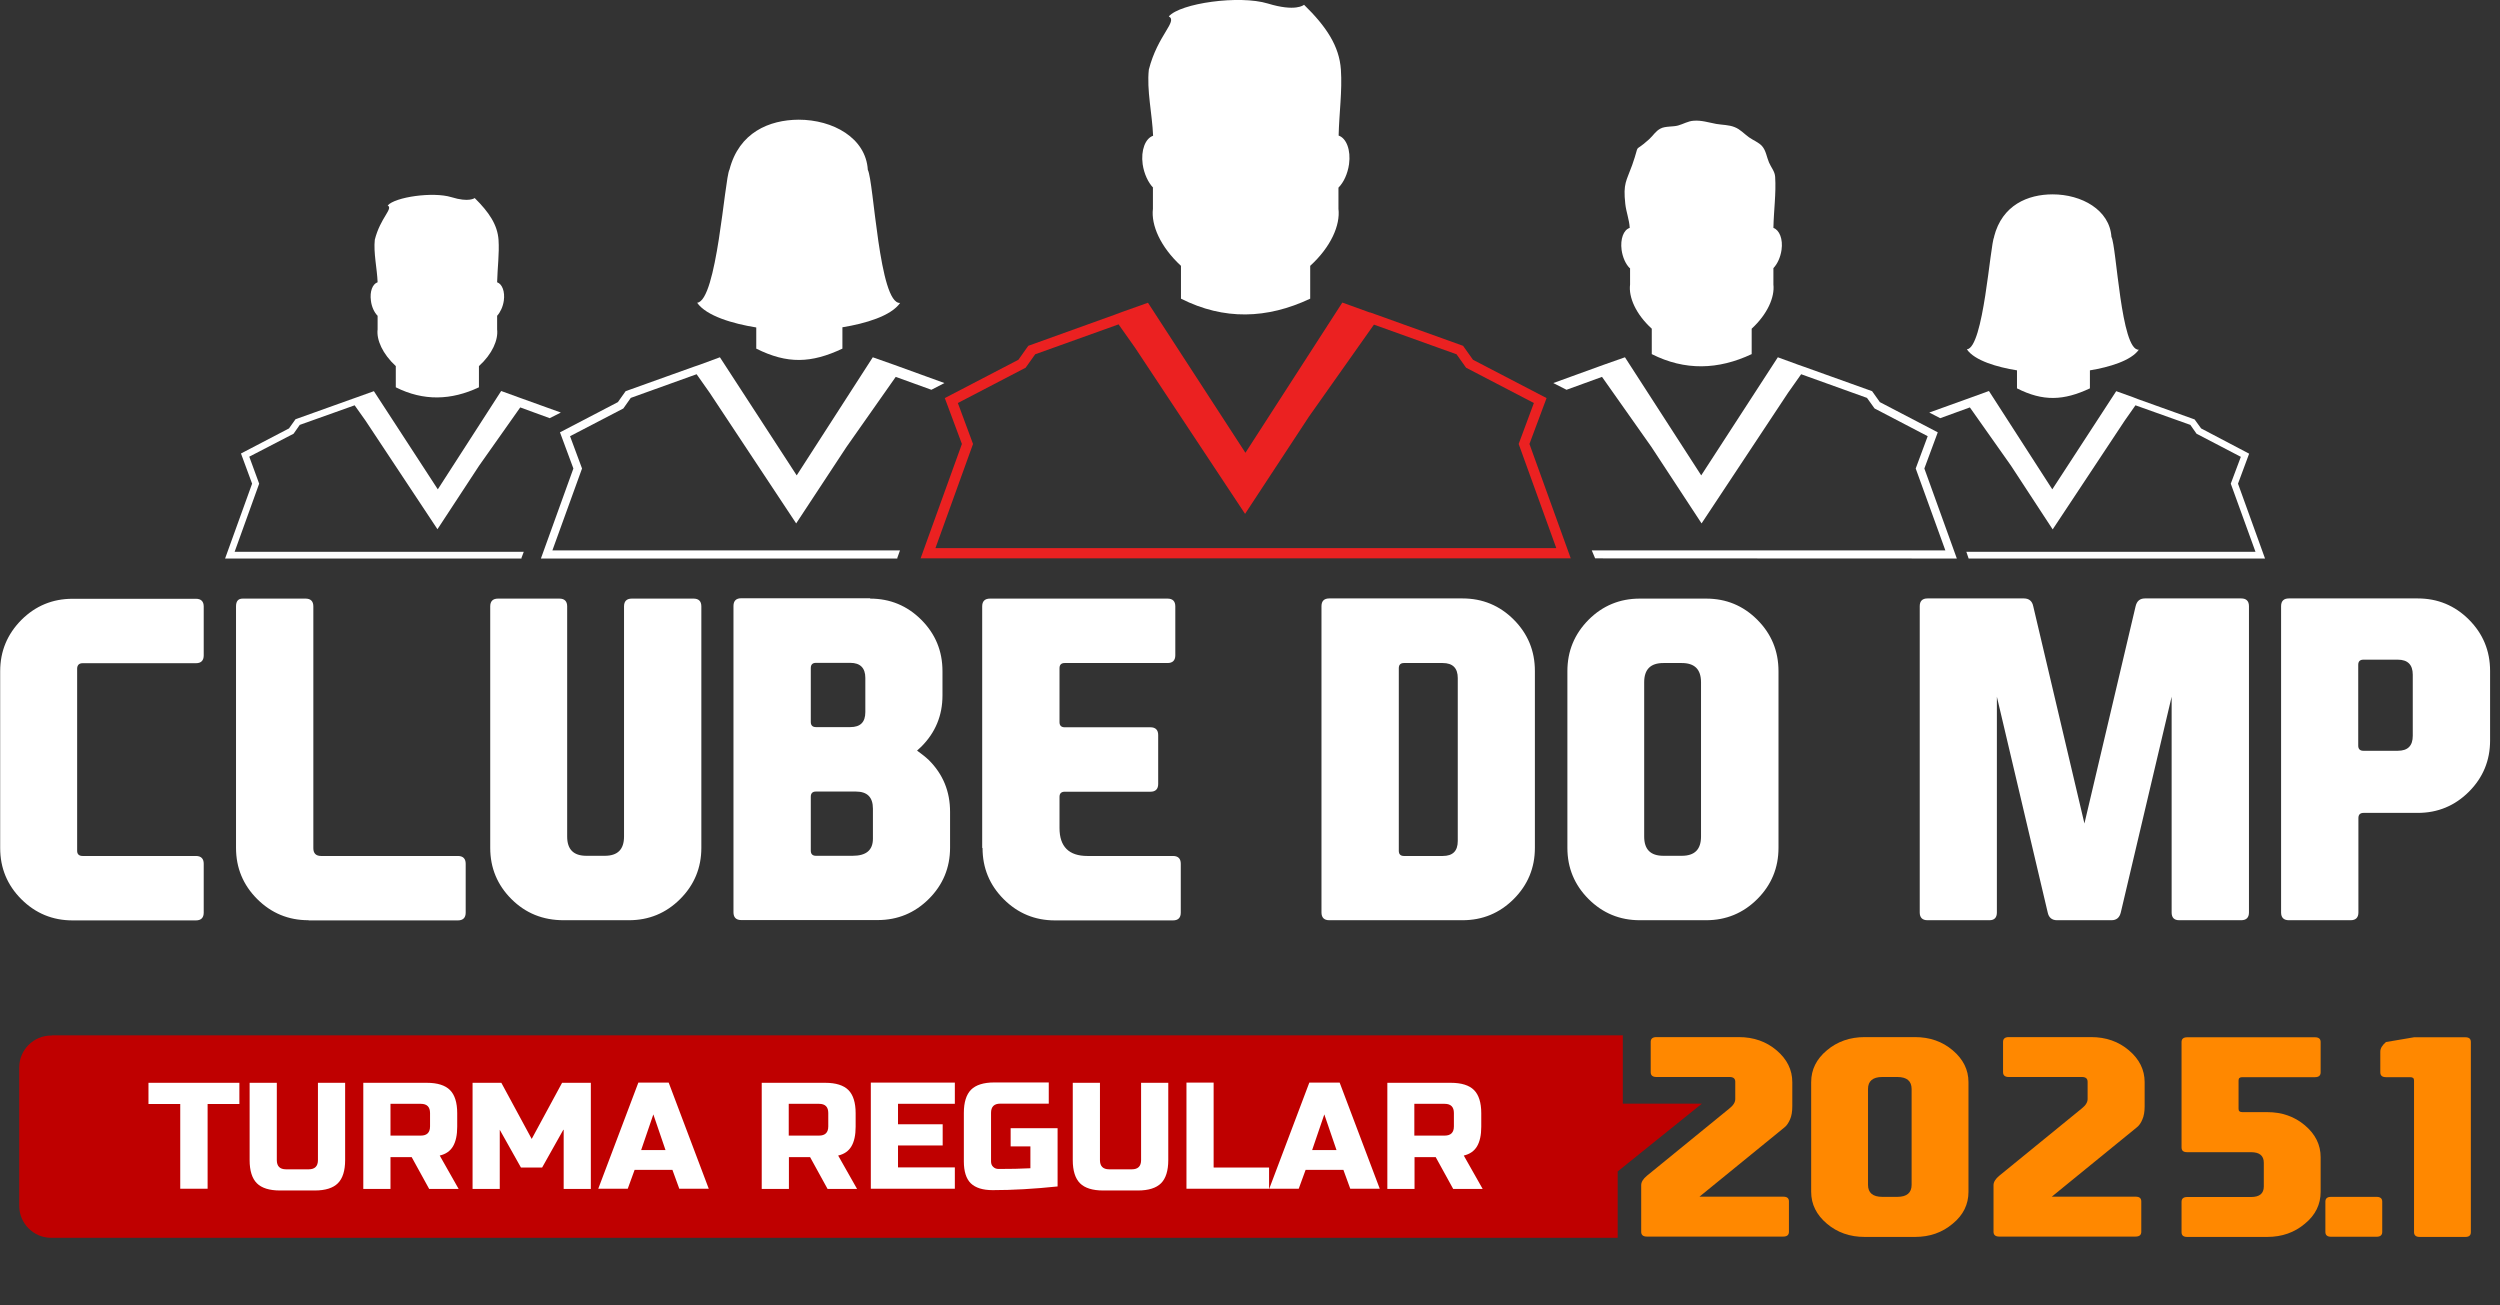
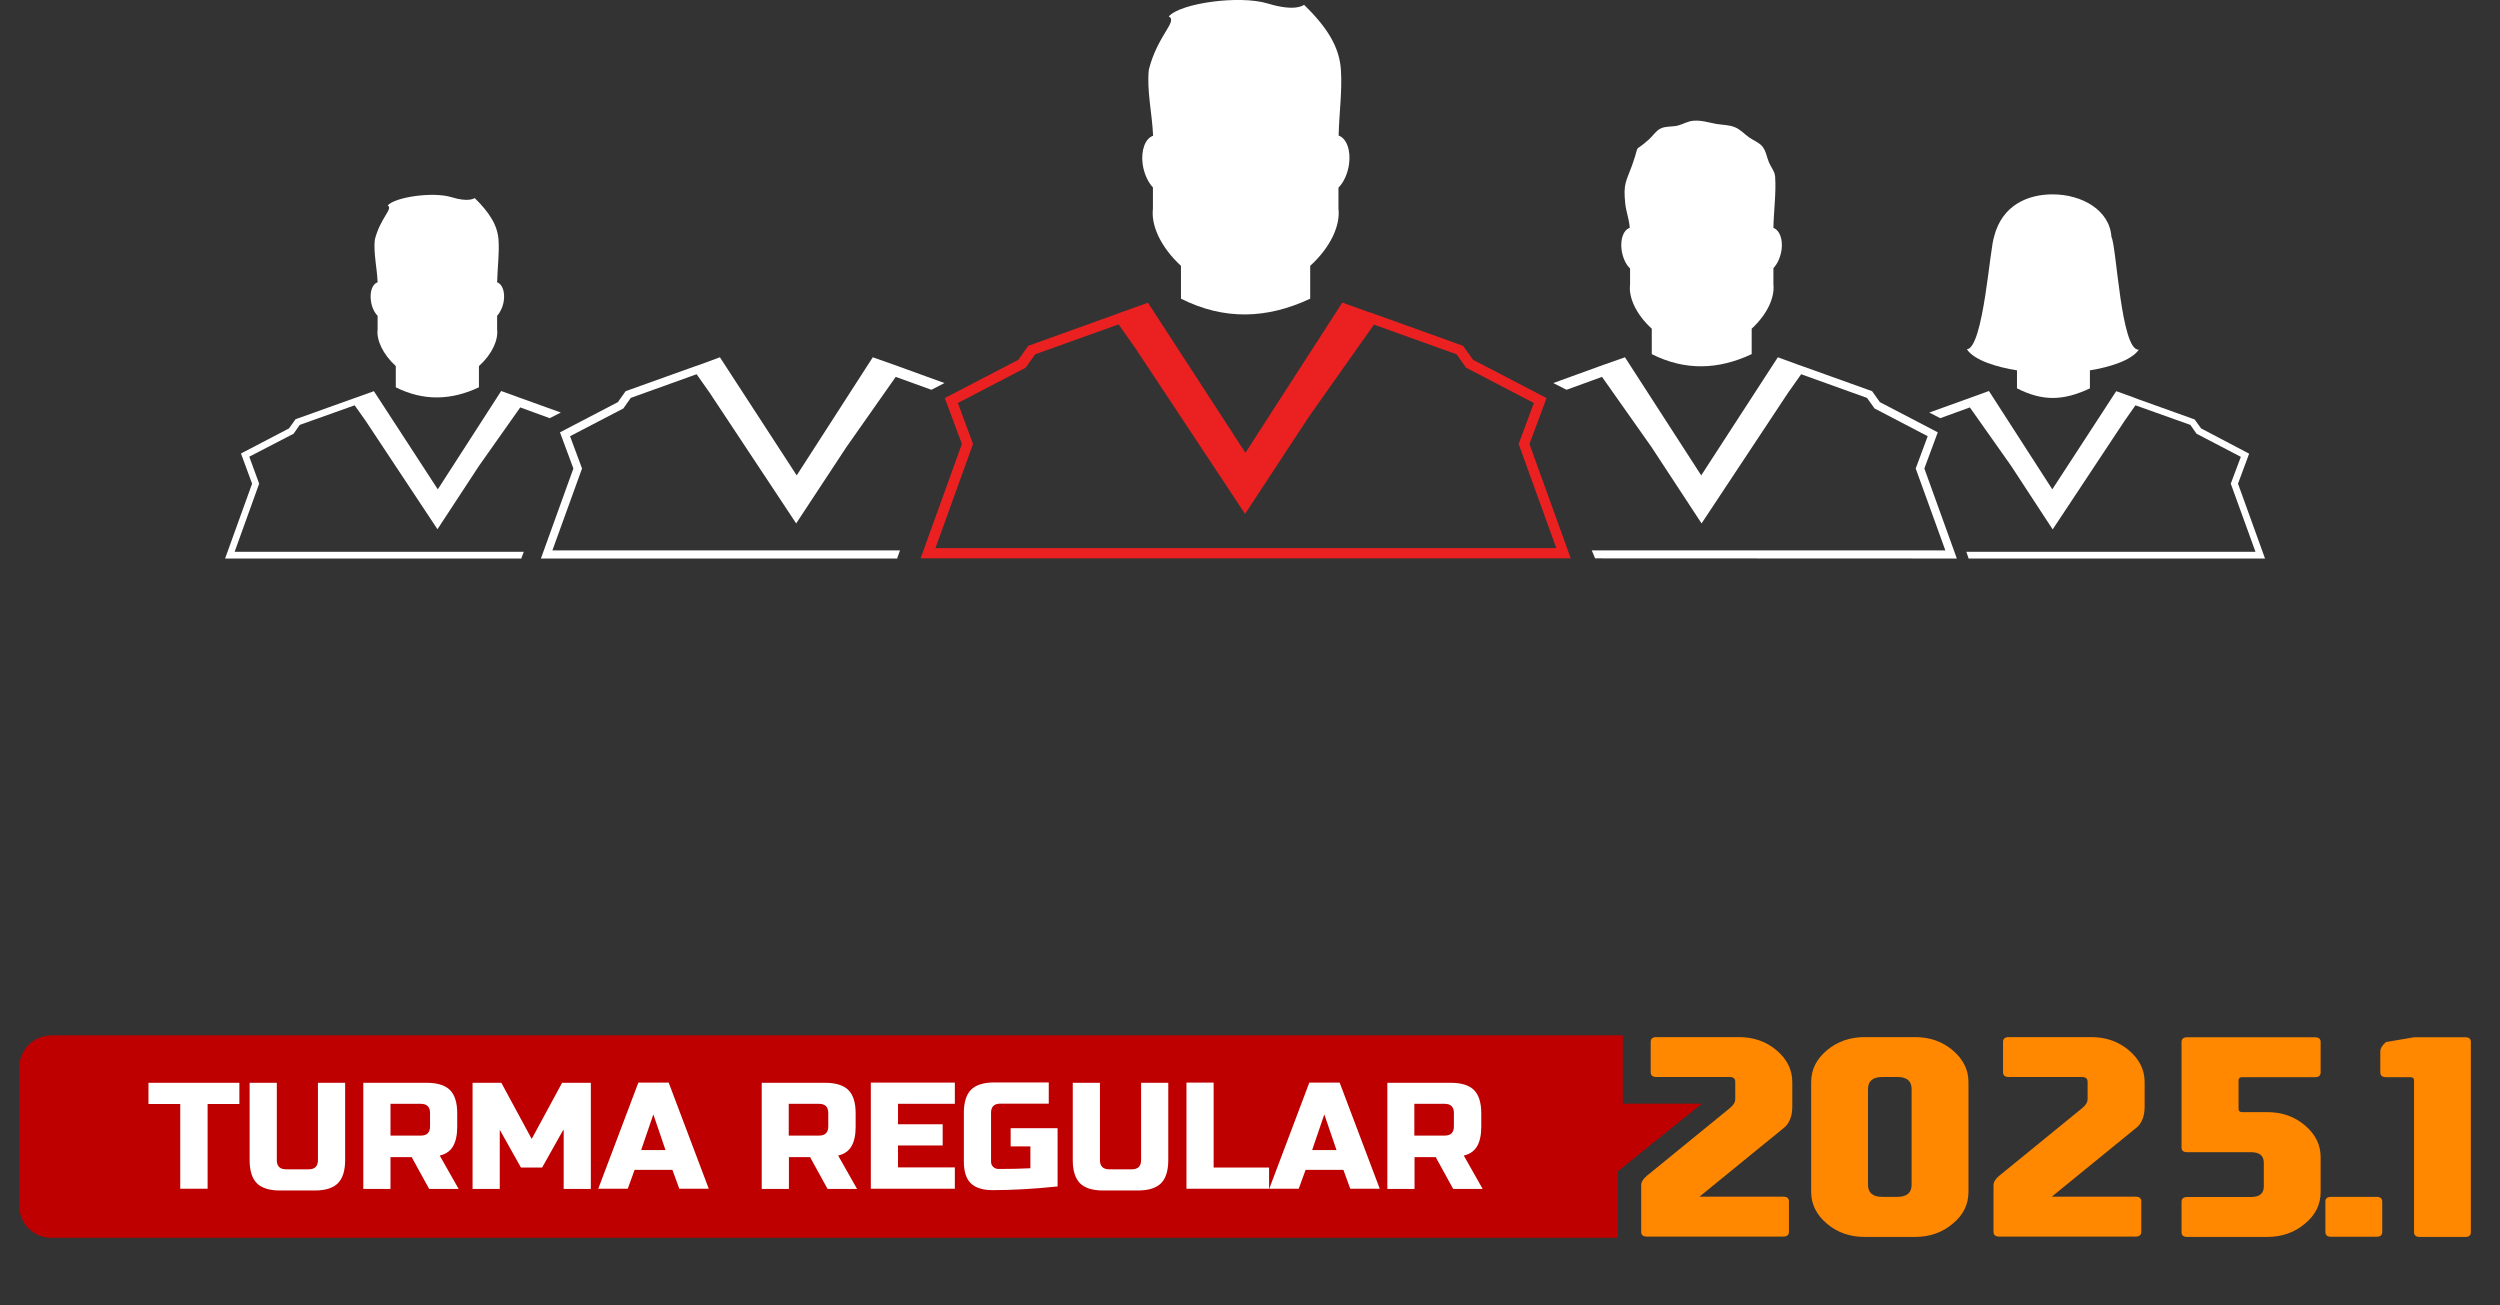
<svg xmlns="http://www.w3.org/2000/svg" width="113" height="59" viewBox="0 0 113 59" fill="none">
  <rect x="0" y="0" width="113" height="59" fill="#333333" stroke="none" />
  <g clip-path="url(#clip0_352_368)">
-     <path d="M3.487 38.459C3.487 38.61 3.574 38.69 3.734 38.69H8.857C9.088 38.69 9.208 38.81 9.208 39.041V41.251C9.208 41.483 9.088 41.602 8.857 41.602H3.279C2.378 41.602 1.604 41.283 0.965 40.645C0.327 40.007 0.008 39.233 0.008 38.331V30.344C0.008 29.434 0.327 28.669 0.965 28.022C1.604 27.384 2.378 27.065 3.279 27.065H8.857C9.088 27.065 9.208 27.184 9.208 27.416V29.626C9.208 29.857 9.088 29.977 8.857 29.977H3.734C3.582 29.977 3.495 30.057 3.487 30.208V38.467V38.459ZM13.939 41.594C13.038 41.594 12.264 41.275 11.625 40.637C10.987 39.999 10.668 39.225 10.668 38.323V27.408C10.668 27.176 10.764 27.057 10.971 27.057H13.812C14.043 27.057 14.163 27.176 14.163 27.408V38.339C14.163 38.571 14.282 38.69 14.514 38.69H20.697C20.929 38.69 21.049 38.81 21.049 39.041V41.251C21.049 41.483 20.929 41.602 20.697 41.602H13.955L13.939 41.594ZM25.285 27.057C25.517 27.057 25.636 27.176 25.636 27.408V37.812C25.636 38.395 25.924 38.682 26.506 38.682H27.336C27.918 38.682 28.206 38.395 28.206 37.812V27.408C28.206 27.176 28.325 27.057 28.557 27.057H31.349C31.581 27.057 31.701 27.176 31.701 27.408V38.323C31.701 39.225 31.381 39.999 30.743 40.637C30.105 41.275 29.331 41.594 28.429 41.594H25.477C24.535 41.594 23.753 41.275 23.115 40.637C22.477 39.999 22.158 39.225 22.158 38.323V27.408C22.158 27.176 22.277 27.057 22.509 27.057H25.301H25.285ZM36.879 29.961C36.727 29.961 36.648 30.041 36.648 30.192V32.634C36.648 32.786 36.727 32.865 36.879 32.865H38.435C38.89 32.865 39.113 32.642 39.113 32.187V30.639C39.113 30.192 38.882 29.961 38.435 29.961H36.879ZM36.879 35.778C36.727 35.778 36.648 35.858 36.648 36.009V38.451C36.648 38.602 36.727 38.682 36.879 38.682H38.538C39.153 38.682 39.456 38.427 39.456 37.908V36.552C39.456 36.033 39.201 35.778 38.682 35.778H36.879ZM39.328 27.057C40.23 27.057 41.004 27.376 41.642 28.014C42.281 28.652 42.6 29.427 42.6 30.336V31.437C42.6 32.339 42.281 33.113 41.642 33.751C41.578 33.815 41.515 33.871 41.451 33.927C41.634 34.062 41.818 34.198 41.986 34.358C42.624 34.996 42.943 35.77 42.943 36.695V38.315C42.943 39.217 42.624 39.991 41.986 40.629C41.347 41.267 40.573 41.587 39.672 41.587H33.504C33.272 41.587 33.153 41.467 33.153 41.236V27.392C33.153 27.16 33.272 27.041 33.504 27.041H39.328V27.057ZM44.395 38.323V27.408C44.395 27.176 44.515 27.057 44.746 27.057H52.773C53.005 27.057 53.124 27.176 53.124 27.408V29.618C53.124 29.849 53.005 29.969 52.773 29.969H48.121C47.97 29.969 47.89 30.049 47.89 30.201V32.642C47.89 32.794 47.97 32.873 48.121 32.873H51.999C52.23 32.873 52.35 32.993 52.35 33.224V35.435C52.35 35.666 52.23 35.786 51.999 35.786H48.121C47.97 35.786 47.89 35.866 47.89 36.017V37.429C47.89 38.267 48.313 38.69 49.151 38.69H53.02C53.252 38.69 53.371 38.81 53.371 39.041V41.251C53.371 41.483 53.252 41.602 53.02 41.602H47.682C46.781 41.602 46.007 41.283 45.369 40.645C44.73 40.007 44.411 39.233 44.411 38.331L44.395 38.323ZM69.377 38.323C69.377 39.225 69.058 39.999 68.42 40.637C67.782 41.275 67.008 41.594 66.106 41.594H60.082C59.85 41.594 59.731 41.475 59.731 41.243V27.4C59.731 27.168 59.85 27.049 60.082 27.049H66.106C67.008 27.049 67.782 27.368 68.42 28.006C69.058 28.645 69.377 29.419 69.377 30.328V38.315V38.323ZM63.226 38.459C63.226 38.61 63.305 38.69 63.457 38.69H65.212C65.667 38.69 65.891 38.467 65.891 38.012V30.647C65.891 30.201 65.667 29.969 65.212 29.969H63.457C63.305 29.969 63.226 30.049 63.226 30.201V38.459ZM80.388 38.323C80.388 39.225 80.069 39.999 79.431 40.637C78.793 41.275 78.019 41.594 77.117 41.594H74.117C73.215 41.594 72.441 41.275 71.803 40.637C71.165 39.999 70.846 39.225 70.846 38.323V30.336C70.846 29.427 71.165 28.66 71.803 28.014C72.441 27.376 73.215 27.057 74.117 27.057H77.117C78.027 27.057 78.793 27.376 79.431 28.014C80.069 28.652 80.388 29.427 80.388 30.336V38.323ZM74.317 37.812C74.317 38.395 74.604 38.682 75.186 38.682H76.016C76.599 38.682 76.886 38.395 76.886 37.812V30.839C76.886 30.256 76.599 29.969 76.016 29.969H75.186C74.604 29.969 74.317 30.256 74.317 30.839V37.812ZM92.979 41.594C92.748 41.594 92.604 41.475 92.556 41.243L90.259 31.493V41.243C90.259 41.475 90.147 41.594 89.924 41.594H87.123C86.891 41.594 86.772 41.475 86.772 41.243V27.4C86.772 27.168 86.891 27.049 87.123 27.049H91.479C91.711 27.049 91.854 27.168 91.902 27.4L94.216 37.222L96.53 27.4C96.586 27.168 96.722 27.049 96.953 27.049H101.302C101.533 27.049 101.653 27.168 101.653 27.4V41.243C101.653 41.475 101.533 41.594 101.302 41.594H98.501C98.269 41.594 98.158 41.475 98.158 41.243V31.493L95.86 41.243C95.804 41.475 95.668 41.594 95.437 41.594H92.979ZM106.823 29.817C106.671 29.817 106.592 29.897 106.592 30.049V33.703C106.592 33.855 106.671 33.935 106.823 33.935H108.379C108.834 33.935 109.057 33.711 109.057 33.256V30.496C109.057 30.041 108.826 29.817 108.379 29.817H106.823ZM112.552 33.472C112.552 34.373 112.233 35.148 111.595 35.786C110.956 36.424 110.182 36.743 109.281 36.743H106.831C106.679 36.743 106.6 36.823 106.6 36.975V41.243C106.6 41.475 106.48 41.594 106.249 41.594H103.456C103.225 41.594 103.105 41.475 103.105 41.243V27.4C103.105 27.168 103.225 27.049 103.456 27.049H109.281C110.182 27.049 110.956 27.368 111.595 28.006C112.233 28.645 112.552 29.419 112.552 30.328V33.464V33.472Z" fill="white" />
    <path fill-rule="evenodd" clip-rule="evenodd" d="M52.128 8.49C51.896 8.25 51.713 7.859 51.649 7.428C51.561 6.79 51.769 6.255 52.12 6.136C52.08 5.154 51.825 4.069 51.928 3.144C52.327 1.58 53.245 0.965 52.83 0.742C53.349 0.144 56.014 -0.232 57.306 0.159C58.559 0.542 58.926 0.231 58.942 0.215C59.947 1.197 60.538 2.082 60.609 3.152C60.673 4.117 60.53 5.106 60.506 6.128C60.857 6.247 61.064 6.782 60.977 7.42C60.913 7.859 60.737 8.242 60.498 8.482V9.439C60.586 10.173 60.163 11.155 59.221 12.016V13.5C57.274 14.418 55.327 14.482 53.38 13.5V12.016C52.447 11.155 52.024 10.173 52.112 9.439V8.482L52.128 8.49Z" fill="white" />
    <path fill-rule="evenodd" clip-rule="evenodd" d="M40.423 16.492L42.689 17.314L42.099 17.618L40.487 17.035L38.261 20.203L35.987 23.658L32.077 17.753L31.487 16.915L28.511 17.985L28.175 18.463L25.766 19.716L26.308 21.176L24.968 24.878H40.679L40.551 25.238H40.567V25.245H24.449L25.917 21.176L25.311 19.541L27.928 18.176L28.279 17.681L31.351 16.58L31.63 16.485L32.54 16.149L36.011 21.487L39.45 16.149L40.423 16.492Z" fill="white" />
    <path fill-rule="evenodd" clip-rule="evenodd" d="M61.934 14.123L66.131 15.631L66.578 16.261L69.905 17.993L69.131 20.067L70.998 25.238H41.611L43.478 20.067L42.705 17.993L46.032 16.261L46.478 15.631L50.38 14.227L50.723 14.099L51.888 13.684L56.293 20.466L60.673 13.676L61.91 14.123H61.934ZM50.572 14.657L46.79 16.014L46.359 16.62L43.295 18.216L43.981 20.067L42.282 24.775H70.344L68.644 20.067L69.331 18.216L66.266 16.62L65.836 16.014L62.102 14.673L59.165 18.831L56.277 23.227L51.306 15.719L50.556 14.657H50.572Z" fill="#EB2121" />
    <path fill-rule="evenodd" clip-rule="evenodd" d="M72.475 16.492L70.209 17.314L70.807 17.618L72.411 17.035L74.645 20.203L76.911 23.658L80.821 17.753L81.412 16.915L84.388 17.985L84.731 18.463L87.132 19.716L86.59 21.176L87.93 24.878H71.948L72.1 25.238L88.449 25.245L86.981 21.176L87.587 19.541L84.97 18.176L84.619 17.681L81.547 16.58L81.276 16.485L80.358 16.149L76.895 21.487L73.448 16.149L72.475 16.492Z" fill="white" />
    <path fill-rule="evenodd" clip-rule="evenodd" d="M17.068 14.274C16.917 14.123 16.797 13.867 16.765 13.588C16.709 13.173 16.837 12.838 17.068 12.758C17.044 12.128 16.877 11.434 16.941 10.835C17.196 9.83 17.786 9.431 17.523 9.287C17.858 8.904 19.574 8.657 20.403 8.912C21.209 9.16 21.449 8.952 21.457 8.952C22.103 9.591 22.486 10.157 22.534 10.843C22.574 11.466 22.486 12.104 22.47 12.758C22.701 12.838 22.829 13.181 22.773 13.588C22.733 13.867 22.614 14.115 22.47 14.274V14.889C22.526 15.36 22.255 15.998 21.648 16.548V17.506C20.395 18.096 19.143 18.136 17.89 17.506V16.548C17.292 15.998 17.012 15.36 17.068 14.889V14.274Z" fill="white" />
    <path fill-rule="evenodd" clip-rule="evenodd" d="M23.467 17.969L25.35 18.647L24.847 18.902L23.515 18.415L21.656 21.049L19.773 23.921L16.517 19.006L16.03 18.32L13.549 19.205L13.27 19.604L11.267 20.642L11.714 21.862L10.605 24.942H23.674L23.563 25.238H23.579V25.245H10.174L11.395 21.862L10.892 20.498L13.062 19.365L13.357 18.95L15.919 18.032L16.142 17.953L16.9 17.681L19.789 22.118L22.653 17.673L23.467 17.969Z" fill="white" />
    <path fill-rule="evenodd" clip-rule="evenodd" d="M89.086 17.969L87.203 18.647L87.698 18.902L89.038 18.415L90.897 21.049L92.781 23.929L96.036 19.014L96.523 18.32L99.004 19.205L99.283 19.604L101.286 20.649L100.831 21.862L101.948 24.942H88.879L88.982 25.245H88.966H102.379L101.158 21.862L101.661 20.506L99.491 19.365L99.196 18.958L96.634 18.04L96.411 17.953L95.653 17.681L92.764 22.118L89.9 17.673L89.086 17.969Z" fill="white" />
    <path fill-rule="evenodd" clip-rule="evenodd" d="M73.663 12.12C73.479 11.937 73.344 11.633 73.296 11.298C73.232 10.803 73.383 10.389 73.663 10.301C73.647 9.942 73.503 9.583 73.463 9.216C73.36 8.282 73.511 8.194 73.775 7.46C74.173 6.327 73.766 6.997 74.54 6.295C74.74 6.112 74.828 5.928 75.059 5.809C75.267 5.697 75.626 5.737 75.849 5.673C76.08 5.609 76.304 5.473 76.543 5.458C76.894 5.426 77.229 5.537 77.573 5.601C77.852 5.649 78.147 5.641 78.402 5.745C78.666 5.848 78.833 6.048 79.057 6.208C79.248 6.343 79.503 6.439 79.647 6.606C79.823 6.806 79.855 7.101 79.958 7.341C80.054 7.572 80.222 7.74 80.237 7.995C80.285 8.737 80.174 9.511 80.158 10.301C80.429 10.396 80.597 10.803 80.525 11.298C80.477 11.633 80.333 11.937 80.158 12.12V12.862C80.222 13.429 79.894 14.195 79.176 14.857V16.006C77.668 16.716 76.16 16.764 74.66 16.006V14.857C73.934 14.195 73.607 13.429 73.679 12.862V12.12H73.663Z" fill="white" />
    <path fill-rule="evenodd" clip-rule="evenodd" d="M90.131 10.7C90.498 9.263 91.663 8.785 92.78 8.785C94.089 8.785 95.357 9.487 95.437 10.708C95.669 11.13 95.868 15.87 96.674 15.806C96.331 16.301 95.341 16.596 94.464 16.74V17.554C93.275 18.112 92.349 18.152 91.168 17.554V16.74C90.275 16.596 89.253 16.301 88.902 15.79C89.66 15.726 89.948 11.075 90.139 10.692L90.131 10.7Z" fill="white" />
-     <path fill-rule="evenodd" clip-rule="evenodd" d="M32.97 7.676C33.401 5.984 34.773 5.418 36.098 5.41C37.646 5.41 39.138 6.232 39.225 7.676C39.497 8.178 39.736 13.764 40.686 13.692C40.279 14.282 39.114 14.625 38.077 14.793V15.758C36.672 16.421 35.587 16.461 34.183 15.758V14.801C33.13 14.633 31.925 14.282 31.51 13.684C32.403 13.604 32.746 8.123 32.97 7.668V7.676Z" fill="white" />
    <path fill-rule="evenodd" clip-rule="evenodd" d="M2.345 46.797H73.351V49.885H76.925L73.119 52.949V55.949H2.313C1.515 55.949 0.869 55.294 0.869 54.505V48.249C0.869 47.451 1.523 46.805 2.313 46.805H2.353L2.345 46.797Z" fill="#BF0000" />
    <path d="M9.376 53.731H8.147V49.901H6.711V48.943H10.82V49.901H9.384V53.731H9.376ZM14.371 48.943H15.6V52.438C15.6 52.917 15.488 53.268 15.272 53.483C15.057 53.699 14.706 53.81 14.227 53.81H12.655C12.177 53.81 11.825 53.699 11.61 53.483C11.395 53.268 11.283 52.917 11.283 52.438V48.943H12.512V52.438C12.512 52.709 12.647 52.853 12.927 52.853H13.956C14.227 52.853 14.371 52.717 14.371 52.438V48.943ZM16.421 48.943H19.294C19.773 48.943 20.124 49.055 20.339 49.27C20.555 49.486 20.666 49.837 20.666 50.316V50.93C20.666 51.305 20.602 51.6 20.475 51.816C20.347 52.031 20.148 52.167 19.876 52.231L20.73 53.739H19.398L18.608 52.302H17.65V53.739H16.421V48.943ZM19.438 50.308C19.438 50.036 19.302 49.893 19.023 49.893H17.65V51.329H19.023C19.294 51.329 19.438 51.193 19.438 50.914V50.3V50.308ZM25.462 51.066L24.504 52.773H23.547L22.589 51.066V53.739H21.36V48.943H22.661L24.033 51.48L25.406 48.943H26.706V53.739H25.478V51.066H25.462ZM28.374 53.731H27.041L28.853 48.935H30.225L32.036 53.731H30.704L30.393 52.877H28.685L28.374 53.731ZM28.988 51.983H30.081L29.531 50.371L28.98 51.983H28.988ZM34.43 48.943H37.303C37.781 48.943 38.132 49.055 38.348 49.27C38.563 49.486 38.675 49.837 38.675 50.316V50.93C38.675 51.305 38.611 51.6 38.483 51.816C38.356 52.031 38.156 52.167 37.885 52.231L38.739 53.739H37.406L36.616 52.302H35.659V53.739H34.43V48.943ZM37.438 50.308C37.438 50.036 37.303 49.893 37.023 49.893H35.651V51.329H37.023C37.294 51.329 37.438 51.193 37.438 50.914V50.3V50.308ZM43.159 53.731H39.361V48.935H43.159V49.893H40.59V50.818H42.609V51.776H40.59V52.765H43.159V53.723V53.731ZM47.811 53.627C46.742 53.739 45.76 53.794 44.867 53.794C44.42 53.794 44.093 53.691 43.877 53.483C43.67 53.276 43.566 52.949 43.566 52.494V50.3C43.566 49.821 43.678 49.47 43.893 49.254C44.109 49.039 44.46 48.927 44.938 48.927H47.404V49.885H45.21C44.938 49.885 44.795 50.02 44.795 50.3V52.494C44.795 52.598 44.827 52.685 44.891 52.741C44.954 52.805 45.034 52.837 45.138 52.837C45.664 52.837 46.143 52.829 46.574 52.805V51.816H45.681V50.994H47.803V53.627H47.811ZM51.577 48.943H52.806V52.438C52.806 52.917 52.694 53.268 52.479 53.483C52.263 53.699 51.912 53.81 51.433 53.81H49.861C49.383 53.81 49.032 53.699 48.816 53.483C48.601 53.268 48.489 52.917 48.489 52.438V48.943H49.718V52.438C49.718 52.709 49.853 52.853 50.133 52.853H51.162C51.433 52.853 51.577 52.717 51.577 52.438V48.943ZM54.864 52.773H57.362V53.731H53.628V48.935H54.856V52.765L54.864 52.773ZM58.702 53.731H57.37L59.181 48.935H60.553L62.365 53.731H61.032L60.721 52.877H59.014L58.702 53.731ZM59.317 51.983H60.41L59.859 50.371L59.309 51.983H59.317ZM62.708 48.943H65.58C66.059 48.943 66.41 49.055 66.625 49.27C66.841 49.486 66.953 49.837 66.953 50.316V50.93C66.953 51.305 66.889 51.6 66.761 51.816C66.633 52.031 66.434 52.167 66.163 52.231L67.016 53.739H65.684L64.894 52.302H63.937V53.739H62.708V48.943ZM65.716 50.308C65.716 50.036 65.58 49.893 65.301 49.893H63.928V51.329H65.301C65.572 51.329 65.716 51.193 65.716 50.914V50.3V50.308Z" fill="white" />
    <path d="M81.012 48.911V50.005C81.012 50.244 80.98 50.443 80.908 50.603C80.836 50.763 80.756 50.882 80.653 50.962L76.815 54.09H80.605C80.78 54.09 80.86 54.162 80.86 54.305V55.678C80.86 55.821 80.772 55.893 80.605 55.893H74.437C74.269 55.893 74.182 55.821 74.182 55.678V53.571C74.182 53.428 74.269 53.284 74.445 53.14L78.163 50.108C78.347 49.965 78.434 49.821 78.434 49.677V48.895C78.434 48.752 78.347 48.68 78.179 48.68H74.868C74.7 48.68 74.612 48.608 74.612 48.465V47.092C74.612 46.949 74.7 46.877 74.868 46.877H78.594C79.264 46.877 79.831 47.076 80.302 47.475C80.772 47.874 81.012 48.353 81.012 48.911Z" fill="#FF8800" />
    <path d="M88.975 53.874C88.975 54.433 88.743 54.92 88.264 55.31C87.794 55.709 87.227 55.909 86.557 55.909H84.283C83.613 55.909 83.046 55.709 82.575 55.31C82.105 54.912 81.865 54.433 81.865 53.874V48.911C81.865 48.345 82.105 47.866 82.575 47.475C83.046 47.076 83.621 46.877 84.283 46.877H86.557C87.227 46.877 87.794 47.076 88.264 47.475C88.735 47.874 88.975 48.353 88.975 48.911V53.874ZM84.434 53.555C84.434 53.914 84.65 54.098 85.081 54.098H85.759C86.19 54.098 86.405 53.914 86.405 53.555V49.222C86.405 48.864 86.19 48.68 85.759 48.68H85.081C84.65 48.68 84.434 48.864 84.434 49.222V53.555Z" fill="#FF8800" />
    <path d="M96.938 48.911V50.005C96.938 50.244 96.906 50.443 96.834 50.603C96.77 50.763 96.682 50.882 96.578 50.962L92.74 54.09H96.531C96.706 54.09 96.786 54.162 96.786 54.305V55.678C96.786 55.821 96.698 55.893 96.531 55.893H90.363C90.195 55.893 90.107 55.821 90.107 55.678V53.571C90.107 53.428 90.195 53.284 90.371 53.14L94.089 50.108C94.272 49.965 94.36 49.821 94.36 49.677V48.895C94.36 48.752 94.272 48.68 94.105 48.68H90.794C90.626 48.68 90.538 48.608 90.538 48.465V47.092C90.538 46.949 90.626 46.877 90.794 46.877H94.52C95.19 46.877 95.757 47.076 96.227 47.475C96.698 47.874 96.938 48.353 96.938 48.911Z" fill="#FF8800" />
    <path d="M104.893 53.874C104.893 54.433 104.662 54.919 104.183 55.31C103.712 55.709 103.146 55.909 102.475 55.909H98.861C98.685 55.909 98.606 55.837 98.606 55.693V54.321C98.606 54.177 98.693 54.105 98.861 54.105H101.749C102.132 54.105 102.324 53.946 102.324 53.627V52.558C102.324 52.239 102.132 52.079 101.749 52.079H98.861C98.685 52.079 98.606 52.007 98.606 51.863V47.1C98.606 46.956 98.693 46.885 98.861 46.885H104.638C104.805 46.885 104.893 46.956 104.893 47.1V48.472C104.893 48.616 104.805 48.688 104.638 48.688H101.35C101.239 48.688 101.183 48.736 101.183 48.831V50.124C101.183 50.22 101.239 50.268 101.35 50.268H102.475C103.146 50.268 103.712 50.467 104.183 50.866C104.654 51.265 104.893 51.744 104.893 52.302V53.874Z" fill="#FF8800" />
    <path d="M105.363 54.098H107.421C107.589 54.098 107.677 54.169 107.677 54.313V55.685C107.677 55.829 107.589 55.901 107.421 55.901H105.363C105.195 55.901 105.107 55.829 105.107 55.685V54.313C105.107 54.169 105.195 54.098 105.363 54.098Z" fill="#FF8800" />
    <path d="M109.114 48.831C109.114 48.736 109.058 48.688 108.938 48.688H107.845C107.678 48.688 107.59 48.616 107.59 48.472V47.531C107.59 47.387 107.678 47.244 107.845 47.1L109.114 46.885H111.436C111.603 46.885 111.683 46.956 111.683 47.1V55.693C111.683 55.837 111.603 55.909 111.436 55.909H109.369C109.202 55.909 109.114 55.837 109.114 55.693V48.831Z" fill="#FF8800" />
  </g>
  <defs>
    <clipPath id="clip0_352_368">
      <rect width="113" height="59" fill="white" />
    </clipPath>
  </defs>
</svg>